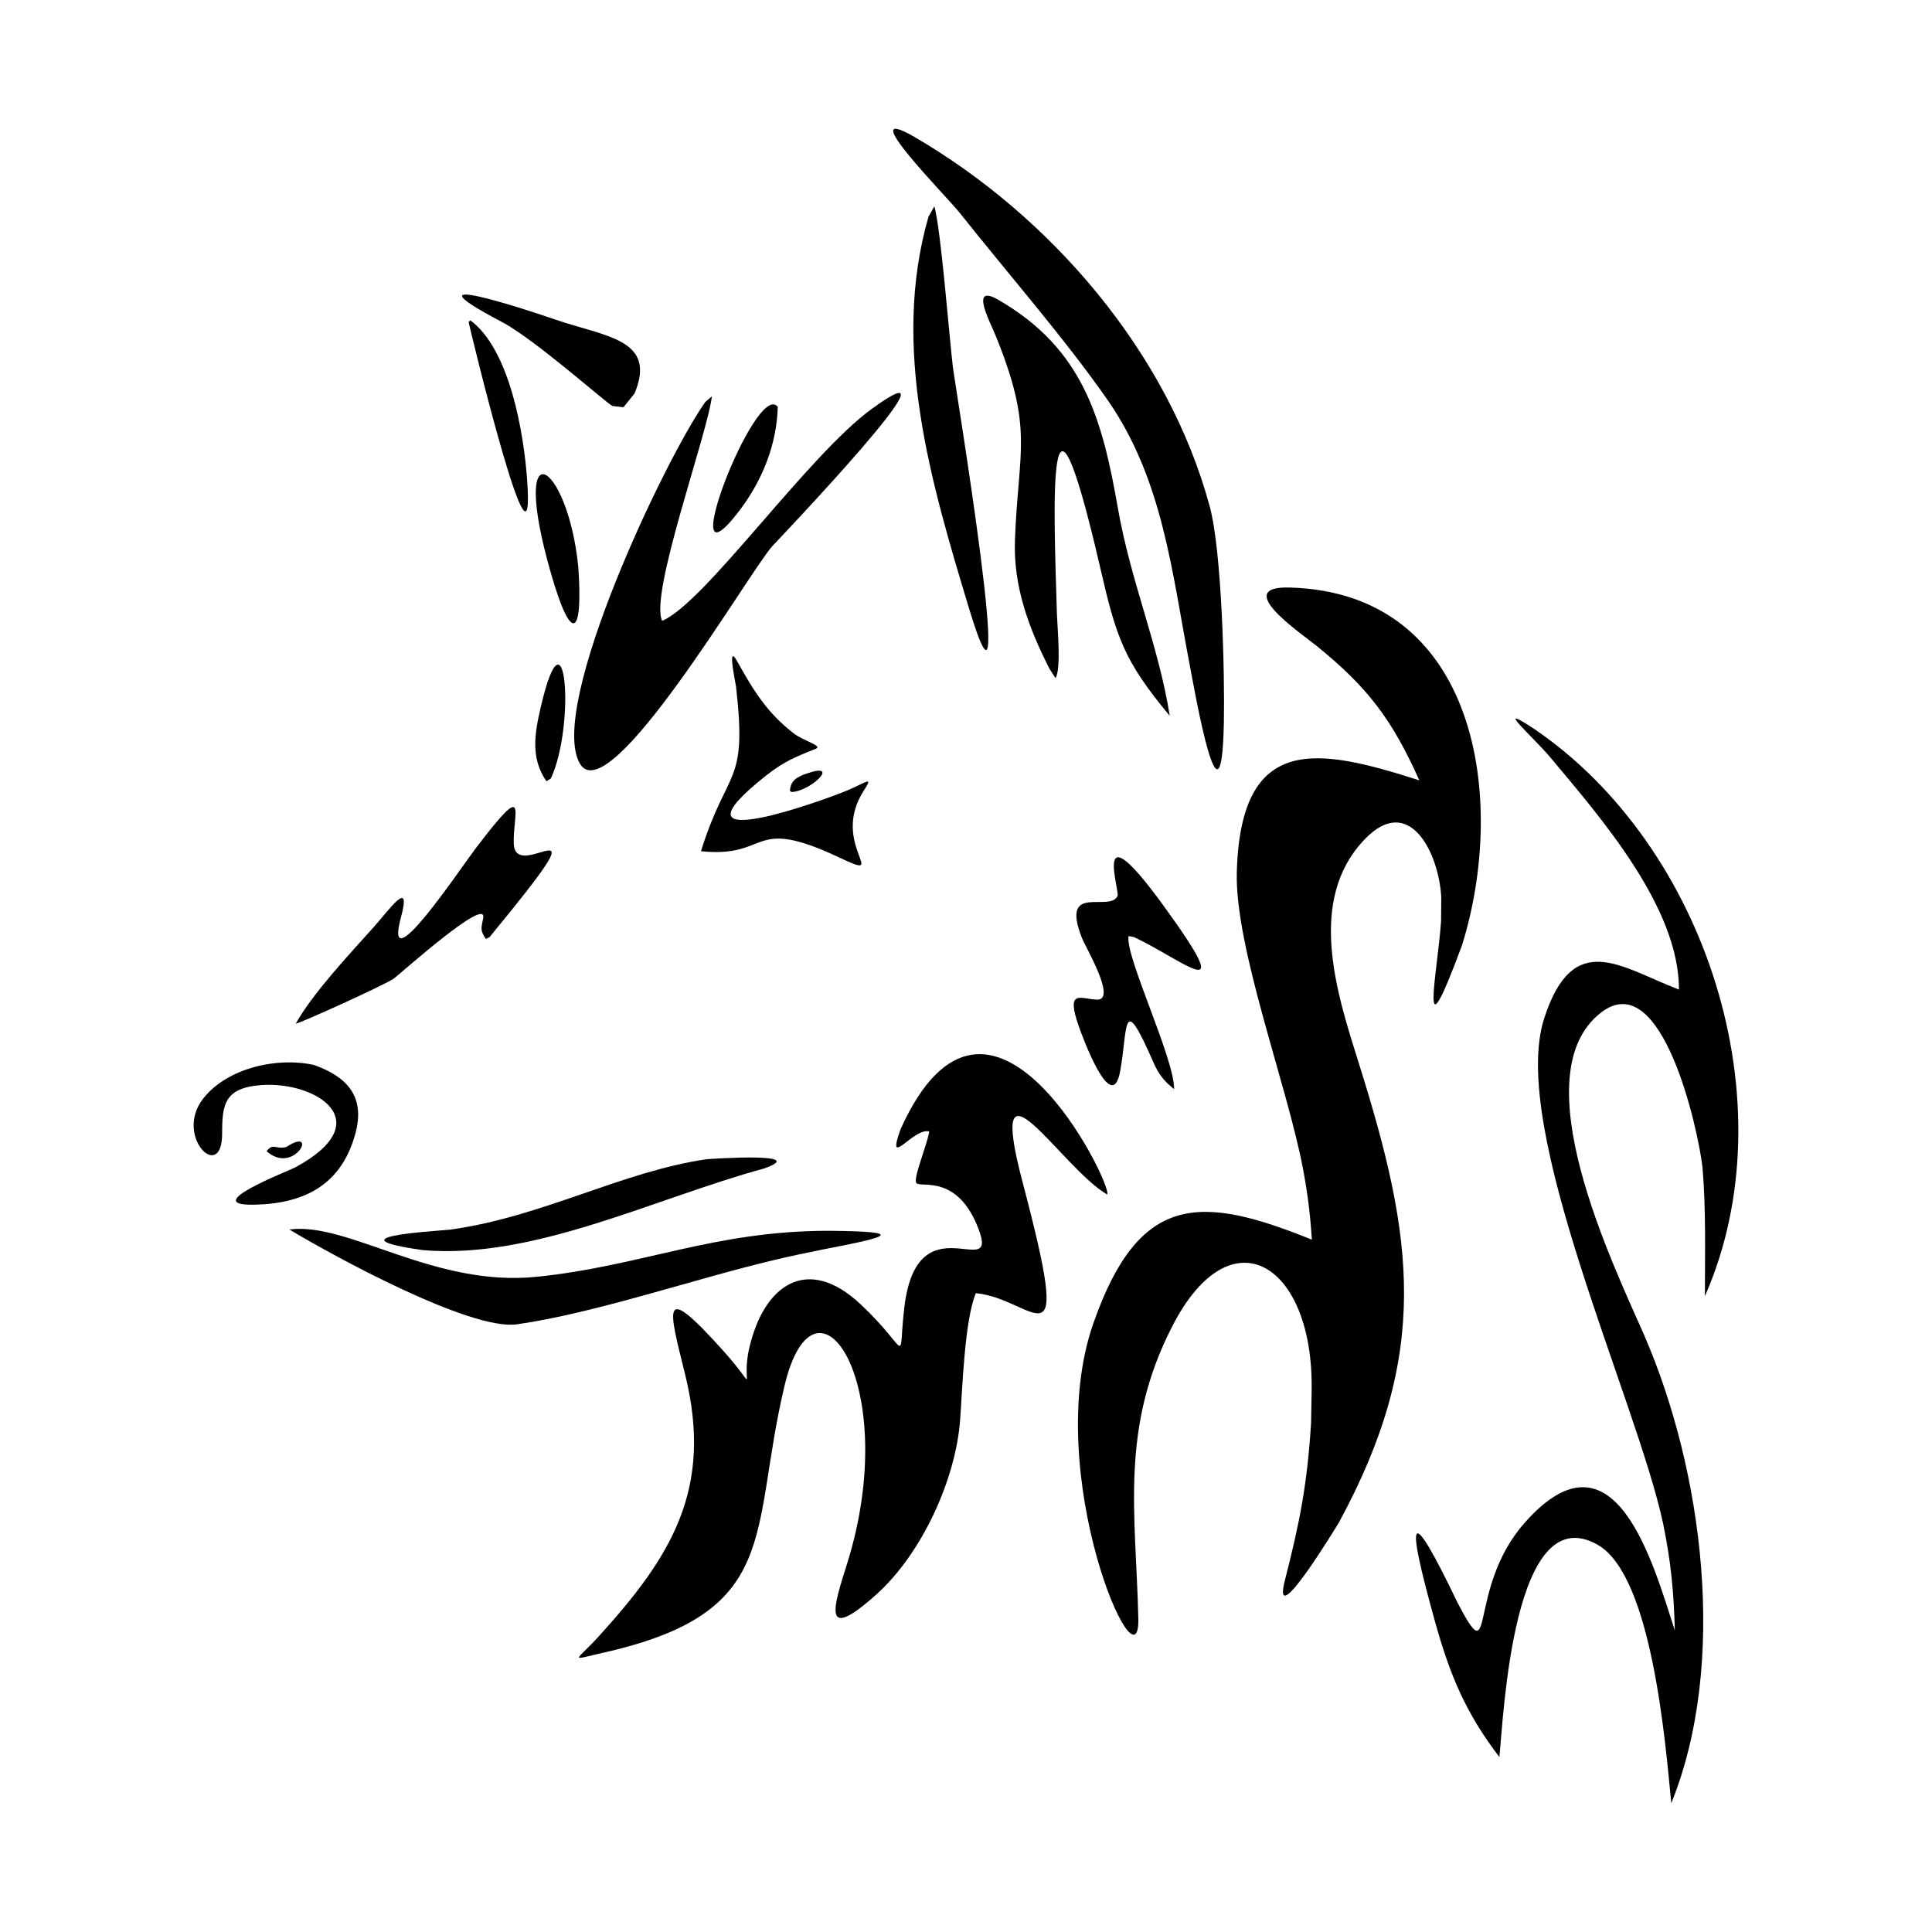
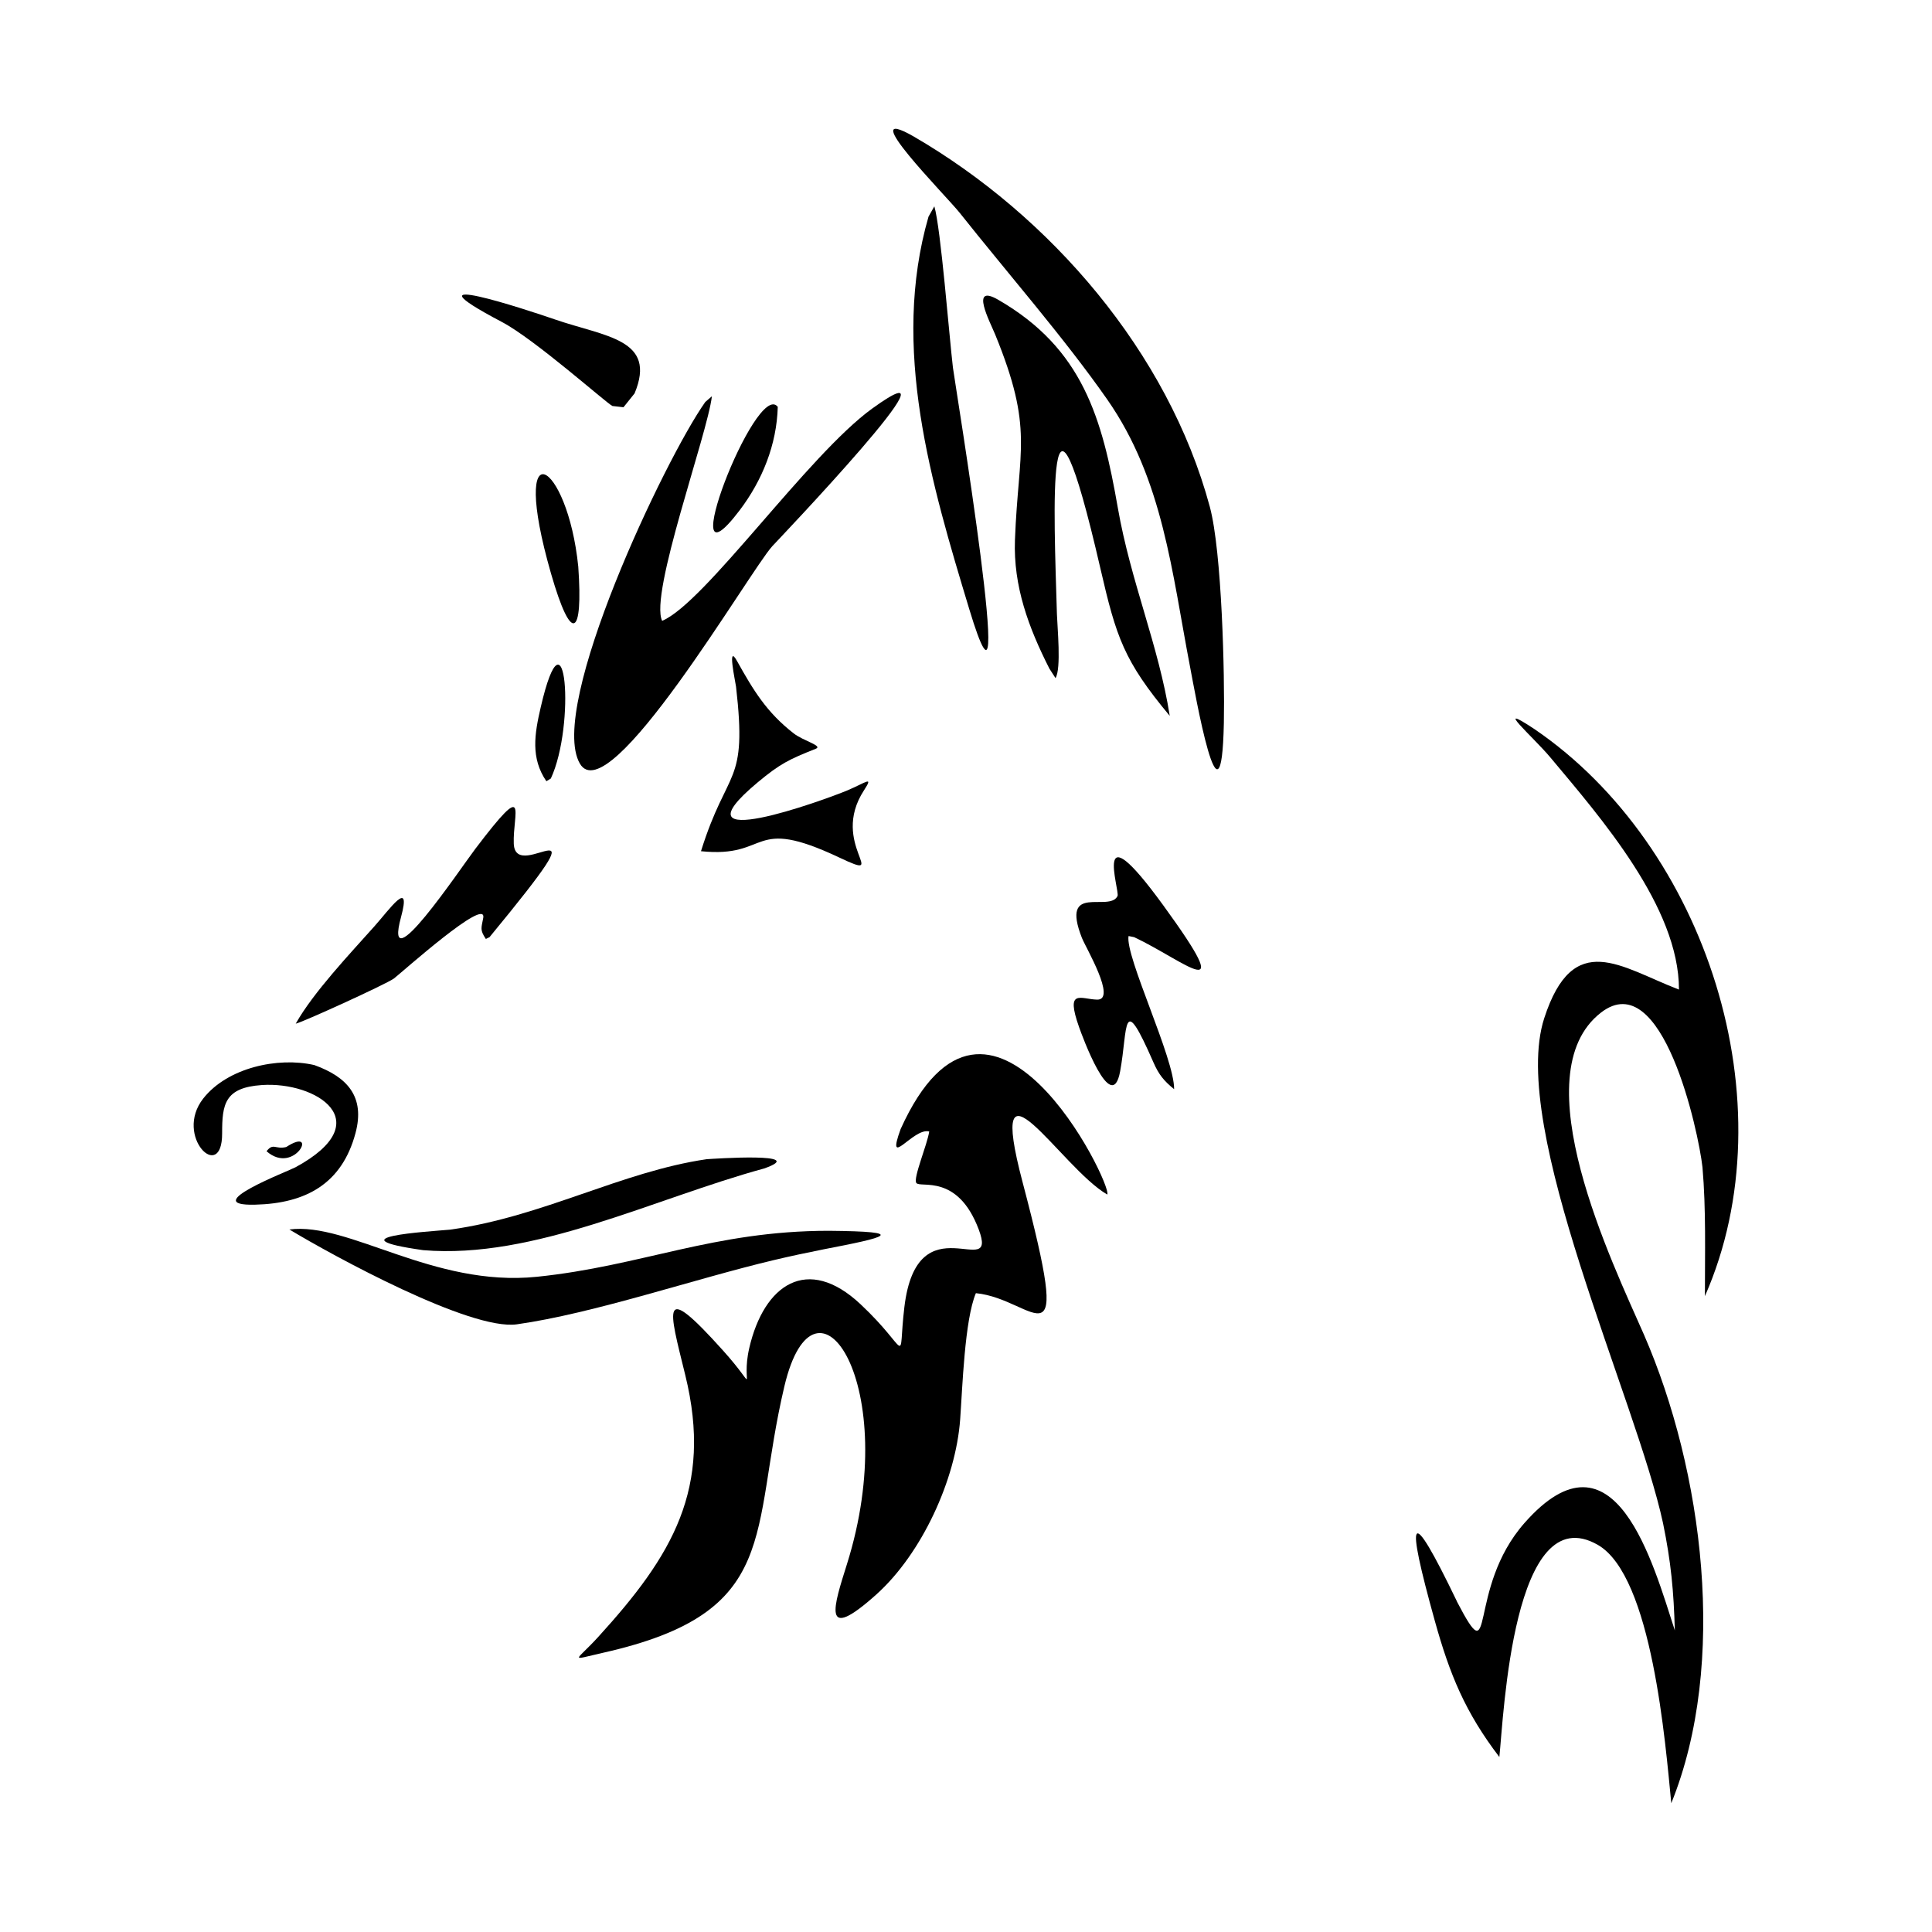
<svg xmlns="http://www.w3.org/2000/svg" width="1500" height="1500" viewBox="0 0 1500 1500">
  <svg x="150.325" y="100.0" width="1199.351" height="1300" viewBox="0 0 392.28 425.2">
-     <path class="cls-1" d="M290.79,354.01c23.46-43.13,19.05-72.34,5.14-116.6-5.56-17.68-13.46-41.47,1.49-57.02,11.27-11.73,18.79,3.44,19.41,14.75l-.05,6.07c-.91,13.38-5.97,36.57,5.3,6.18,11.54-36.9,4.2-89.57-43.74-90.9-14.85-.41,2.76,11.54,6.63,14.66,13.19,10.64,19.38,18.87,26.29,34.31-25.82-8.28-45.3-12.09-46.35,23.16-.57,19.3,12.81,54.23,16.83,75.6,1.15,6.13,1.84,11.66,2.23,17.88-28.37-11.5-43.88-11.84-55.46,21.16-13.45,38.3,11.87,95.04,11.39,74.97-.64-26.73-4.74-48.17,8.66-74.22,14.96-29.08,35.91-15.64,35.35,16.42l-.14,8.2c-.97,15.55-2.85,25.11-6.65,39.97-3.59,14.02,13.55-14.43,13.67-14.6" />
    <path class="cls-1" d="M232.02,270.62c1.35-2.41-29.88-66.67-52.49-16.59-3.84,10.63,3.22-.49,7.27.59-.48,3.32-4.16,11.93-3.27,13.08,1.05,1.36,10.46-2.5,15.84,11.8,5.14,13.66-15.63-7.55-18.88,19.72-1.78,14.96,1.73,11.32-11.15-.75-13.45-12.6-24.5-5.02-28.24,11.15-2.25,9.72,2.76,11.1-6.68.6-16.11-17.93-13.76-10.81-9.57,6.26,7.09,28.86-3.4,45.95-22.07,66.46-5.85,6.43-7.67,6.05,1.23,4.05,45.55-10.25,37.17-30.32,46.02-67.7,7.87-33.22,30.1-.03,15.87,45.23-3.29,10.47-6.66,20.37,7.52,7.63,11.49-10.34,20.13-29.11,21.24-44.44.58-7.95,1.12-25.24,3.99-32.03,15.21,1.49,24.88,21.18,11.86-28.18-9.56-36.21,9.73-3.66,21.5,3.13" />
    <path class="cls-1" d="M320.82,373.98c-12.28-25.51-13.08-21.89-5.64,4.88,3.81,13.7,7.73,23.25,16.4,34.61,1.11-10.62,3.48-66.16,24.99-53.88,13.83,7.9,17.19,50.57,18.67,65.61,14.41-35.58,8.09-84.42-6.92-118.94-7.95-18.13-31.3-66.15-10.89-81.86,15.59-12,24.72,30.19,25.73,39.29.93,10.71.61,21.97.62,32.75,21.51-48.88.35-114.25-43.26-143.98-11.02-7.3-.34,1.98,3.98,7.14,12.84,15.35,32.72,38.06,32.69,58.99-14.75-5.65-26.82-15.55-34.22,7.28-9.05,27.91,23.39,96.69,30.18,128.25,2.02,9.86,2.71,17.18,2.99,27.2-5.5-16.87-15.25-53.25-38.14-27.32-14.92,16.9-7.18,39.2-17.2,19.98" />
    <path class="cls-1" d="M182.8,1.92c-15.43-8.79,8.4,15.2,11.75,19.43,11.95,15.07,26.62,31.85,37.48,47.42,14.18,20.33,16.4,43.95,21,67.82,1.21,6.28,7.97,45.13,8.59,14.28.25-12.22-.49-43.46-3.57-54.9C247.47,56.73,217.57,22.1,182.8,1.92" />
    <path class="cls-1" d="M129.92,69.39c-10.21,14.42-40.15,77.43-31.84,91.8,7.32,12.65,43.01-48.7,48.86-55.19.69-.76,51.01-53.5,25.39-34.97-16.35,11.82-42.41,49.3-53.35,53.92-3.31-6.78,11.54-47.46,12.63-57.03l-1.7,1.47Z" />
    <path class="cls-1" d="M218.87,139.49c1.5-2.36.46-13.01.36-16.21-.78-26.48-2.84-71.83,11.05-11.59,4.03,17.49,5.96,23.42,17.6,37.39-2.82-17.86-9.92-34.12-13.18-52.79-3.99-22.85-8.89-40.47-30.39-52.88-7.33-4.23-2.06,5.64-.73,8.9,9.83,24.09,5.86,28.94,4.99,52.1-.44,11.77,3.48,22.3,8.75,32.68l1.55,2.4Z" />
    <path class="cls-1" d="M159.82,284.58c16.14-3.1,22.07-4.55,1.48-4.74-29.31.02-47.45,8.94-74.13,11.68-26.35,2.7-47.81-13.98-62.85-12.01,11.06,6.67,45.96,25.75,57.78,24.08,19.55-2.76,45.17-11.55,65.25-16.31,4.17-.99,8.29-1.87,12.49-2.7" />
    <path class="cls-1" d="M238.81,205.26c12.87,6.05,26.82,18.61,7.45-8.03-18.39-25.3-10.99-3.74-11.64-2.4-2.1,4.28-14.6-3.51-9.04,10.65.95,2.41,8.92,15.78,3.85,15.66-4.13-.1-8.1-2.98-4.57,7,.67,1.91,8.28,22.87,10.42,11.22,2.04-11.09.37-20.79,8.46-2.28,1.35,3.09,2.65,4.69,5.25,6.8.1-7.78-12.51-33.8-11.57-38.89l1.39.28Z" />
    <path class="cls-1" d="M75.13,205.29c31.23-37.91,6.61-12.89,6.17-23.75-.3-7.57,4.16-17.05-9.75,1.29-4.04,5.33-23.54,34.54-18.89,17.38,2.74-10.12-2.9-2-6.75,2.31-6.22,6.98-15.49,16.75-19.98,24.72,1.36-.19,22.74-9.91,24.93-11.46,2.02-1.56,23.73-21.02,22.68-15.36-.48,2.58-.88,3,.67,5.31l.92-.45Z" />
    <path class="cls-1" d="M186.62,22.31c-9.62,33.33.65,67.61,10.37,99.74,12.74,42.09-3.78-58.16-4.17-61.41-.96-8.1-3.08-35.4-4.72-40.95l-1.48,2.62Z" />
    <path class="cls-1" d="M65.27,279.54c-6.11.54-30.14,1.93-6.98,5.22,28.19,2.37,58.43-13.06,86.61-20.75,11.69-4.13-12.81-2.47-14.61-2.35-21.66,3.17-41.53,14.58-65.02,17.87" />
    <path class="cls-1" d="M30.66,237.76c-9.29-2.13-22.09.67-28.23,8.51-7.51,9.61,4.83,21.61,4.81,8.85-.01-7.41.62-11.64,10.08-12.29,13.82-.94,29.88,9.28,8.57,20.87-1.86,1.01-24.99,9.87-10.28,9.51,12.9-.31,22.06-5.31,25.5-18.18,2.47-9.24-2.07-14.24-10.45-17.27" />
    <path class="cls-1" d="M137.99,135.15c-2.56-4.61-.43,5.14-.25,6.5,2.92,25.38-2.14,20.18-8.9,41.8,17.77,1.84,12.25-9.2,35.15,1.62,13.4,6.33-2.69-3.4,6.26-17.11,2.44-3.75.57-1.99-4.17.02-5.91,2.49-45.33,16.76-22.83-2.02,5.72-4.77,8.01-5.85,14.71-8.51,1.96-.77-3.07-1.97-5.58-3.92-6.89-5.37-10.23-10.93-14.39-18.38" />
    <path class="cls-1" d="M111.98,67.19c5.76-13.85-7.45-14.36-20.26-18.79-6.87-2.37-39.91-13.29-13.43.66,8.34,4.39,26.56,20.63,28.06,21.33l2.81.32,2.82-3.52Z" />
-     <path class="cls-1" d="M69.83,49.06c.57,2.72,17.15,71.25,14.85,39.92-.87-11.83-4.39-32.9-14.4-40.34l-.45.41Z" />
    <path class="cls-1" d="M148.34,70.61c-5.51-7.16-27.23,49.4-9.69,26.28,5.77-7.61,9.43-16.7,9.69-26.28" />
    <path class="cls-1" d="M97.68,111.19c-2.74-27.07-17.73-35.91-6.93,1.72,5.22,18.17,8.18,16.07,6.93-1.72" />
    <path class="cls-1" d="M90.71,164.99c6.32-13.55,3.81-45.63-2.57-18.08-1.57,6.77-2.59,12.88,1.44,18.77l1.13-.69Z" />
    <path class="cls-1" d="M23.52,258.57c-2.78.68-3.27-1.16-5,1.07,7.16,6.29,13.42-6.55,5-1.07" />
-     <path class="cls-1" d="M151.91,168.42c4.97-.26,12.5-7.74,3.78-4.69-2.46.86-4.13,1.74-4.26,4.43l.48.26Z" />
  </svg>
</svg>